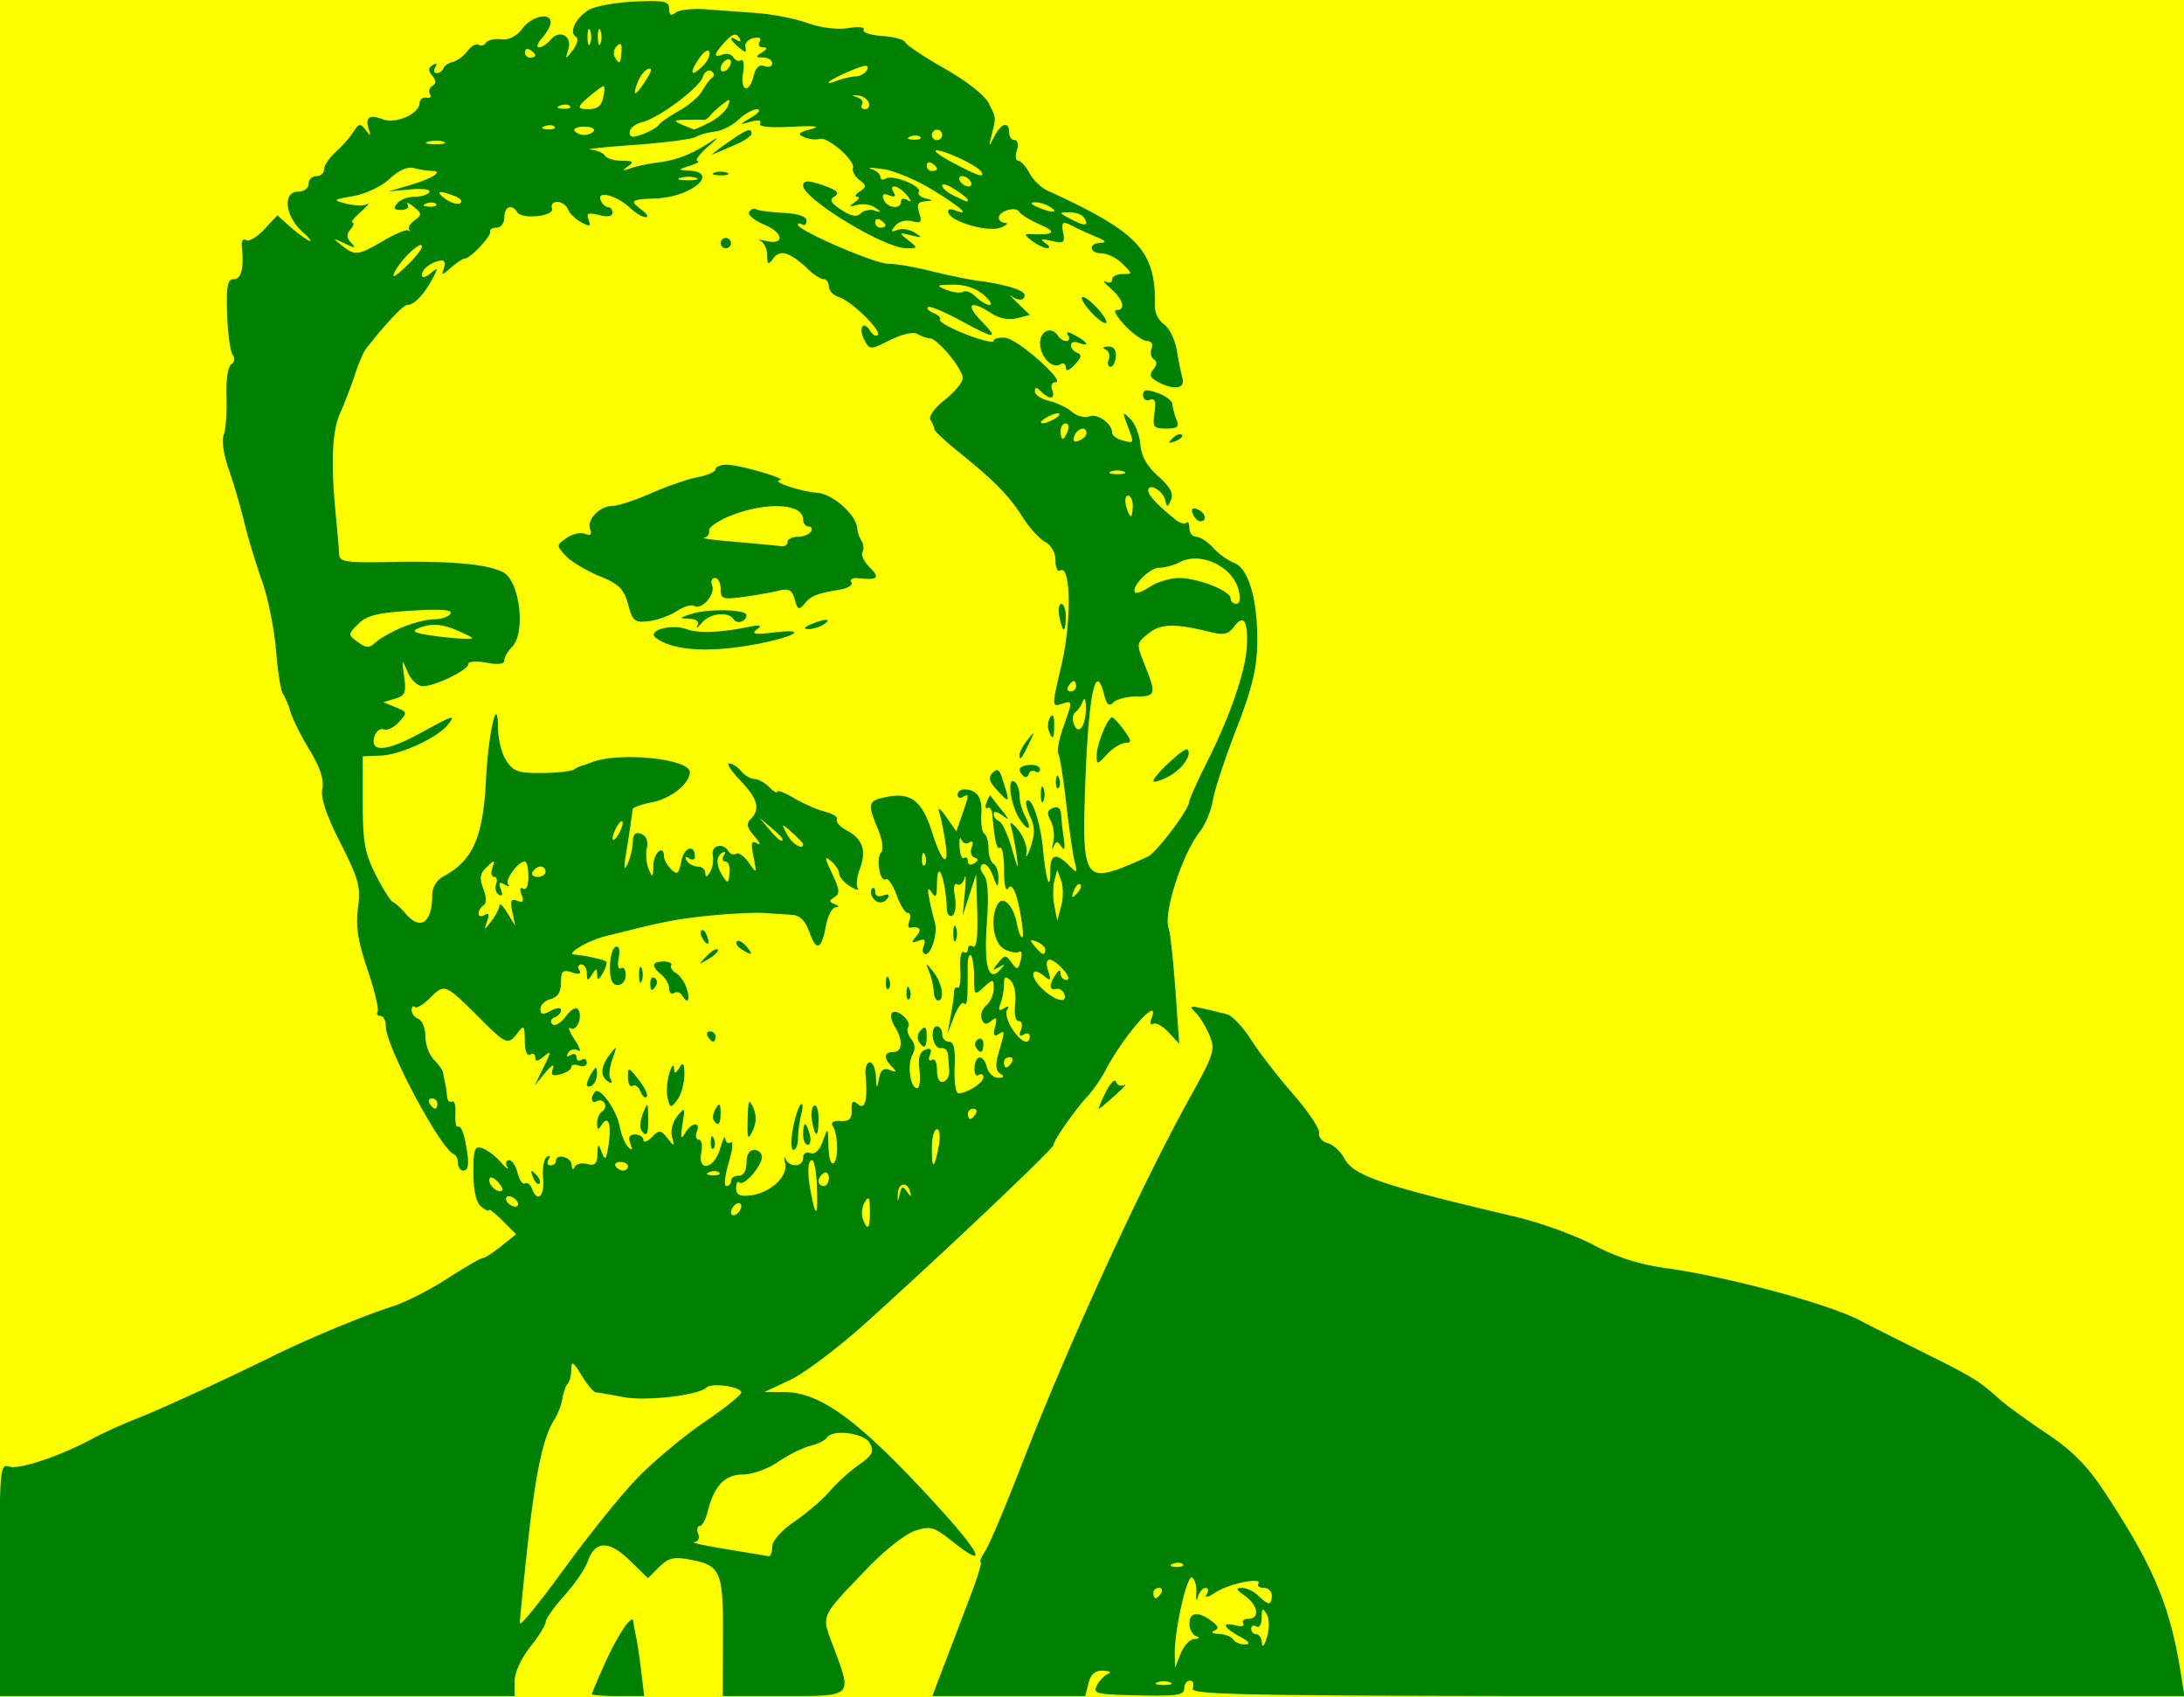
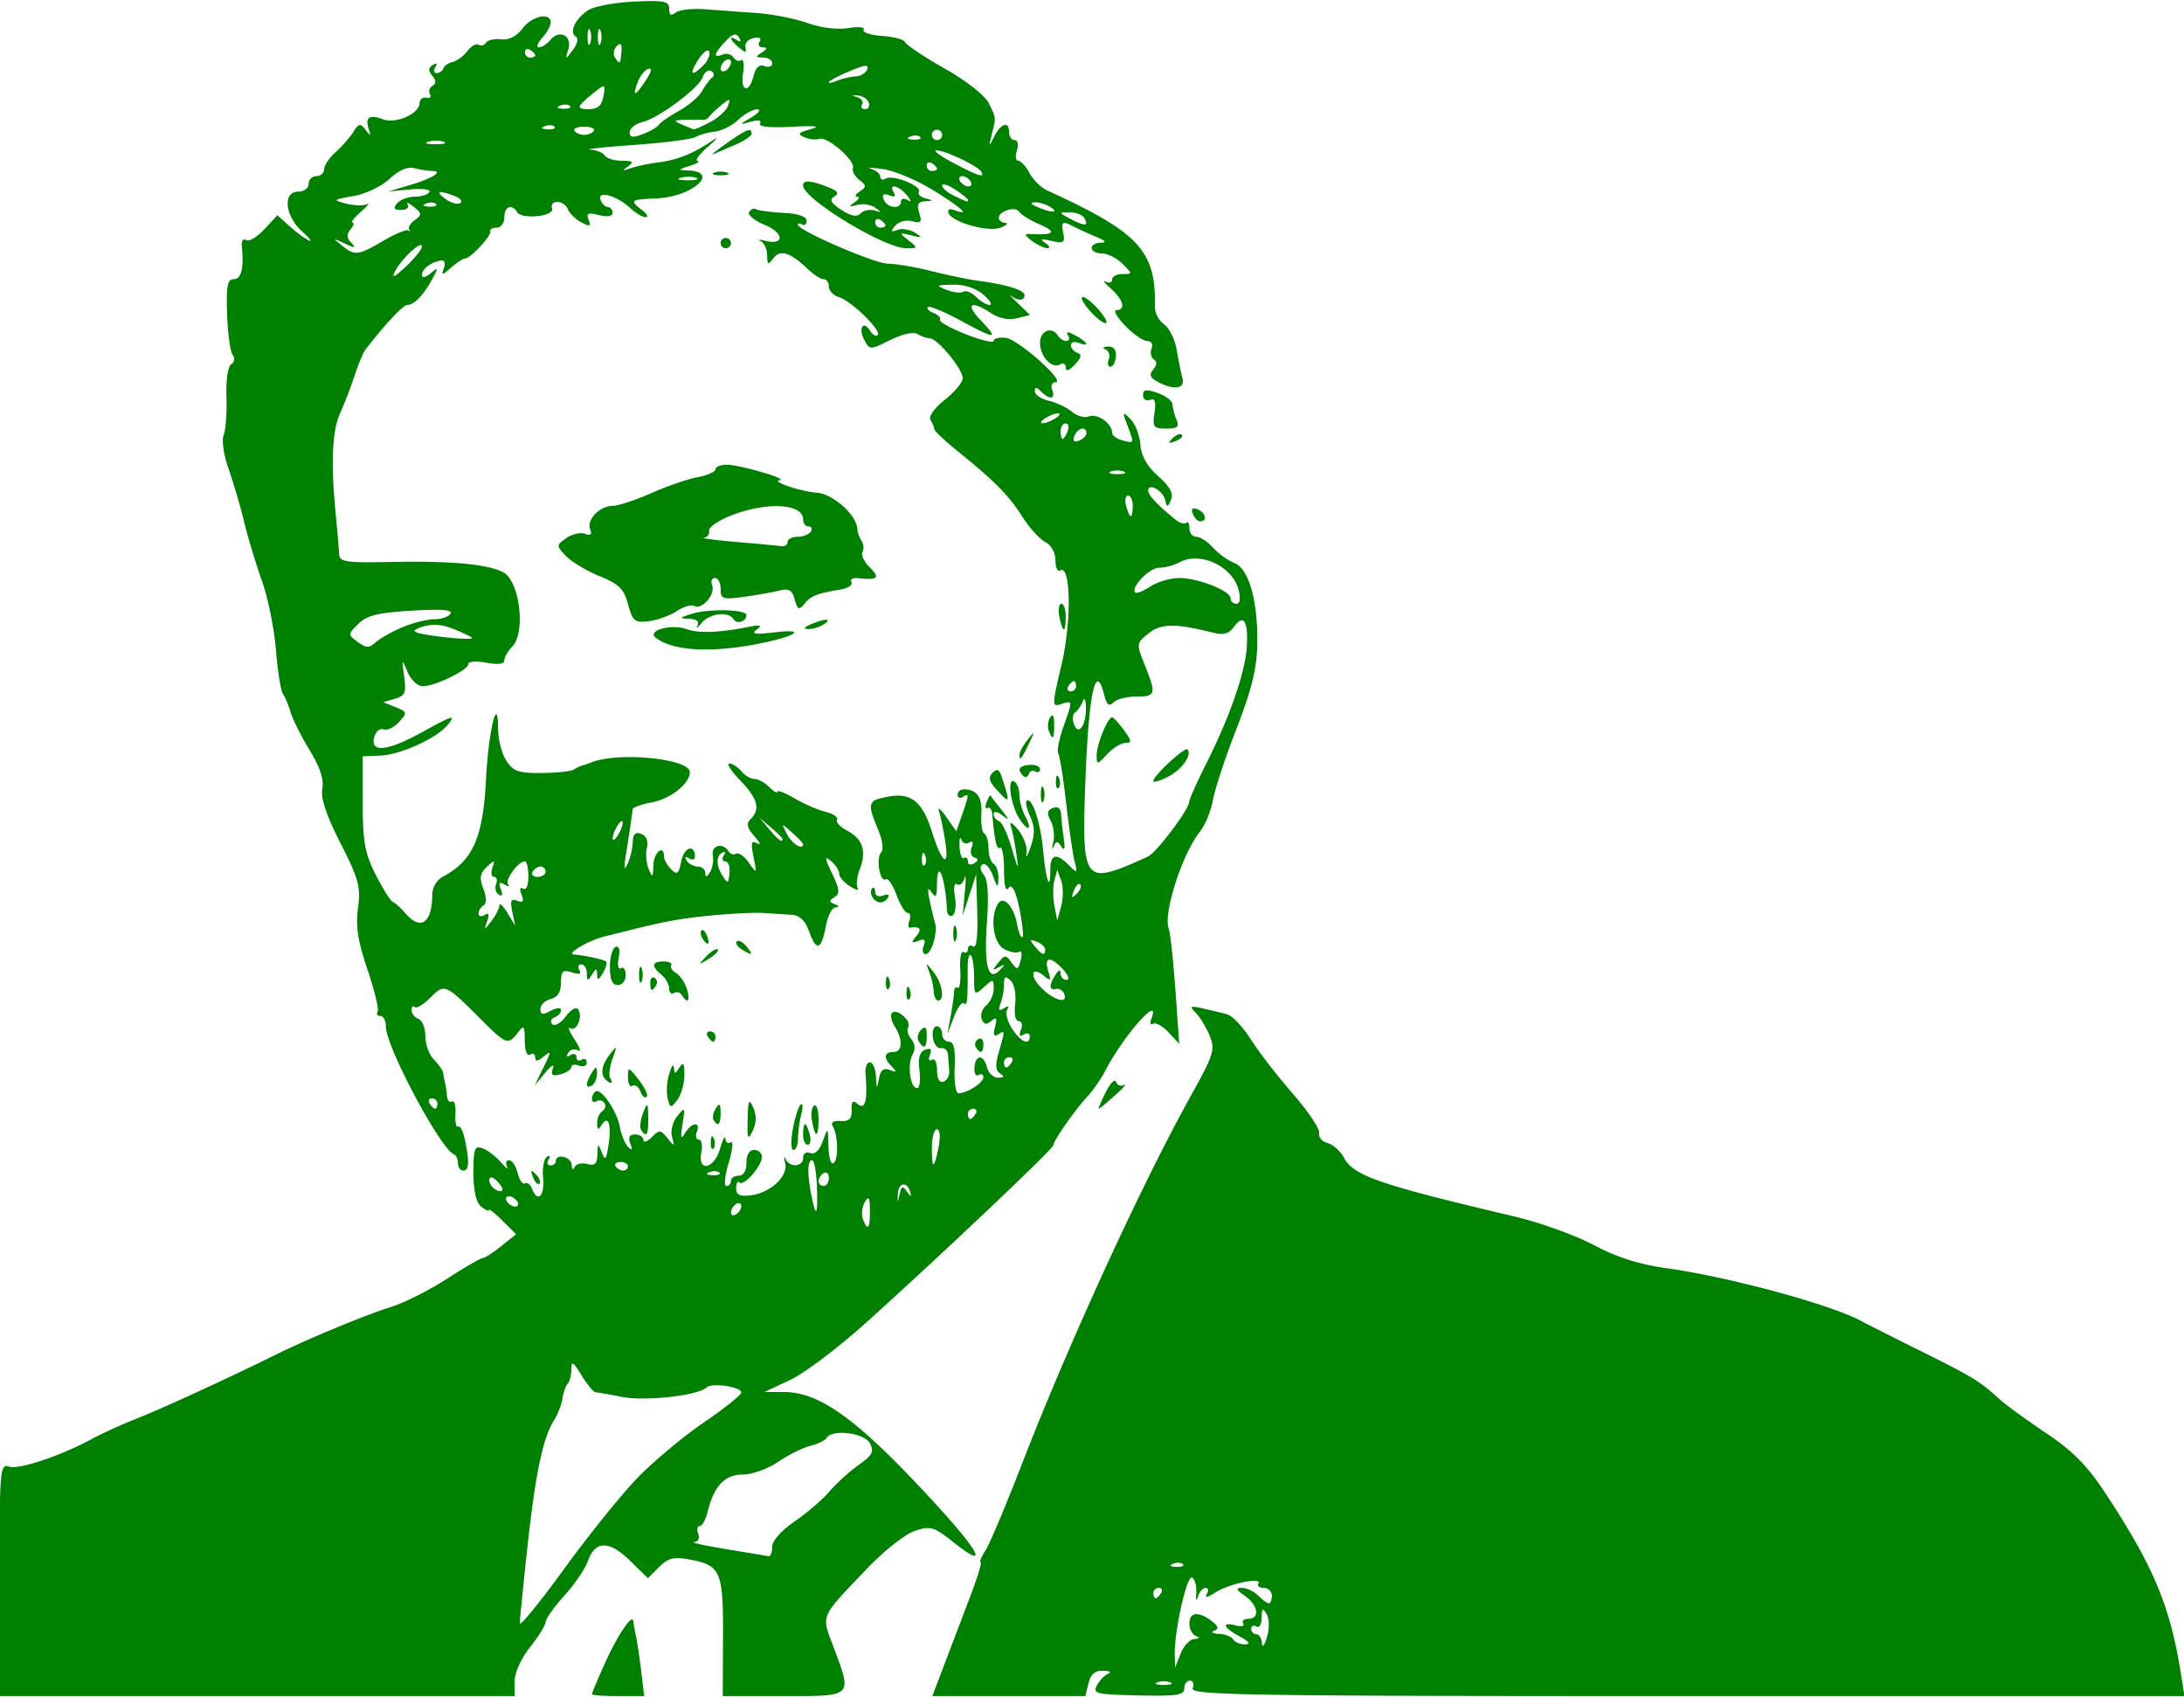
<svg xmlns="http://www.w3.org/2000/svg" width="452.267" height="351.349" viewBox="0 0 424 329.389">
-   <path style="isolation:auto;mix-blend-mode:normal;solid-color:#000;solid-opacity:1" color="#000" overflow="visible" fill="#ff0" d="M0 0h424v329.389H0z" />
  <path d="M-.088 306.617c0-21.653.077-22.543 1.885-21.97 1.943.617 9.955-2.071 16.115-5.407 1.925-1.042 5.834-2.813 8.687-3.936 4.833-1.902 17.55-7.745 26.813-12.321 6.39-3.156 17.61-7.803 22.574-9.348 2.516-.783 7.369-3.23 10.784-5.437 3.415-2.208 6.532-4.016 6.926-4.019.394 0 2.016-1.045 3.604-2.316l2.889-2.311-2.639-2.639c-1.45-1.45-2.638-2.378-2.638-2.061 0 .317-.675.017-1.5-.668-.99-.822-1.5-3.059-1.5-6.59 0-4.66.225-5.268 1.75-4.734.963.338 2.577 1.561 3.587 2.72 1.01 1.157 1.546 1.542 1.19.854-.354-.687-.177-1.25.395-1.25.572 0 1.322 1.122 1.666 2.493.344 1.371.98 2.274 1.414 2.006.434-.268 1.047.185 1.362 1.007 1.078 2.809 2.486 1.5 2.16-2.008-.179-1.927.15-3.796.73-4.155.618-.382.76-.174.342.503-.393.635-.237 1.154.345 1.154.583 0 1.06-.375 1.06-.833 0-1.568 2.999-.837 3.078.75.043.87.29 1.068.548.44.258-.63 1.347-.915 2.421-.634 1.519.397 1.968-.015 2.022-1.856.065-2.188.13-2.216.85-.369.655 1.676.866 1.434 1.311-1.5.602-3.968-.06-5.874-1.34-3.855-.677 1.068-.864.996-.876-.334-.008-.93.442-1.974 1.001-2.319.56-.345.753-1.054.431-1.575a1.107 1.107 0 00-1.516-.372c-1.041.643-1.284-.856-.298-1.842.97-.97 4.21 3.643 4.783 6.81.281 1.549 1.004 3.305 1.607 3.902.792.786.911.602.43-.663-.464-1.217-.177-1.75.94-1.75.884 0 1.607.482 1.607 1.071 0 .59.725.347 1.611-.539 1.481-1.481 1.727-1.467 3.052.179 1.36 1.688 1.41 1.673.884-.263-.31-1.147.14-2.913 1.02-4 1.492-1.844 1.547-1.76 1.022 1.552-.428 2.7-.319 3.1.478 1.75 1.26-2.136 3.095-2.336 2.295-.25-.317.825-.14 1.5.392 1.5.533 0 .754 1.125.49 2.5-.743 3.892 2.49 3.225 3.637-.75.516-1.787.98-2.66 1.029-1.94.05.72.523 1.04 1.053.713.53-.327.349 1.446-.402 3.94-.75 2.496-.96 4.537-.463 4.537.496 0 .902-.45.902-1s.675-1 1.5-1c.933 0 1.5-.944 1.5-2.5 0-1.555.567-2.5 1.5-2.5.825 0 1.5.606 1.5 1.347 0 1.779-3.521 5.799-4.351 4.968-.357-.356-.649.134-.649 1.09 0 1.308.681 1.659 2.75 1.417 3.873-.453 7.386-3.702 6.767-6.26-.274-1.134-.24-1.5.076-.812.798 1.738 3.407 1.57 3.407-.219 0-.845.592-1.241 1.395-.933.882.339 1.77-.498 2.42-2.281 1.022-2.803 1.028-2.797 1.106.992.044 2.095.477 3.563.963 3.263 1.014-.627.926-5.525-.13-7.19-.45-.71.103-1.075 1.519-1 1.693.09 2.209-.417 2.15-2.11-.06-1.743.213-1.99 1.25-1.128 1.388 1.152 1.879-.848 1.445-5.894-.107-1.237.273-2.25.844-2.25s1.1 1.238 1.174 2.75c.123 2.47.182 2.513.58.424.321-1.687.903-2.152 2.114-1.691 1.339.51 1.422.386.42-.624-1.679-1.691-1.577-2.859.25-2.859 1.81 0 1.945-2.315.288-4.968-.667-1.068-.903-2.25-.524-2.629.947-.948 3.852 1.6 3.139 2.754-.316.512-.05 1.562.59 2.335.757.912.842 1.98.243 3.051-1.063 1.9-.434 6.457.89 6.457.491 0 .702-1.541.468-3.425-.302-2.436.016-3.595 1.102-4.012 1.083-.415 1.353-.132.927.978-.345.899-.18 1.303.389.952.556-.344.988.545.988 2.031 0 1.67.46 2.49 1.25 2.226.688-.23 1.194-1.167 1.125-2.083-.069-.917-.181-2.342-.25-3.167-.069-.825-.677-1.387-1.351-1.25-.675.138-1.38-.762-1.57-2-.189-1.237.138-2.25.727-2.25.588 0 1.07.675 1.07 1.5s.594 1.5 1.32 1.5c.95 0 1.26 1.409 1.098 5-.123 2.75.211 5 .744 5 1.672 0 4.837-2.024 4.837-3.094 0-.563-.423-.763-.94-.443-.516.319-.87-.33-.787-1.441.196-2.602 1.76-2.616 2.437-.022.288 1.1 1.258 1.993 2.157 1.984 1.177-.01 1.287-.235.396-.8-.916-.583-.981-1.68-.25-4.229 1.227-4.278 1.23-4.223-.17-3.358-.798.493-.978.027-.58-1.498.456-1.74.3-1.982-.725-1.13-.962.798-1.45.7-1.862-.37-.306-.8.091-1.991.884-2.649.792-.657 1.44-2.11 1.44-3.228 0-1.933-.092-1.949-1.9-.313-1.833 1.66-1.9 1.593-1.9-1.912 0-1.997-.284-3.915-.63-4.262-.348-.347-.626.696-.62 2.317.027 6.562-.086 7.645-.729 7.002-.37-.37-1.241.817-1.937 2.637l-1.266 3.309.642-3.5c.353-1.925.649-4.043.658-4.706.009-.664.33-1.012.715-.774.385.238.6-1.344.477-3.514s.163-3.709.634-3.418c.47.291.856.026.856-.588 0-.615.456-.837 1.012-.493.655.405.938-1.958.8-6.69l-.213-7.317-1.307 4-1.308 4 .417-4.5c.229-2.475.198-3.707-.068-2.738-.266.97-.913 1.497-1.436 1.174-.563-.348-.735.644-.421 2.426.292 1.659.08 3.294-.472 3.636-.552.34-1.041-.194-1.087-1.19-.288-6.257-1.903-10.207-1.932-4.725-.012 2.294-.232 2.596-1.03 1.417-.748-1.105-.854-.71-.402 1.5.338 1.65.801 3.598 1.03 4.33.604 1.932-.631 6.17-1.798 6.17-.55 0-.72-.725-.38-1.612.459-1.197.193-1.448-1.035-.977-1.383.531-1.447.386-.389-.888 1.146-1.381.74-1.942-1.195-1.654-.393.058-.457-.563-.143-1.381.314-.819.163-1.488-.335-1.488s-1.478-1.582-2.177-3.516c-.7-1.933-1.638-3.289-2.087-3.012-1.135.702-1.946-4.17-.872-5.244.499-.499.22-2.438-.649-4.52-2.125-5.086-1.982-5.532 2.017-6.282 4.42-.829 6.633.955 8.479 6.838 1.886 6.012 3.382 7.199 2.611 2.073-.344-2.29-.899-4.99-1.233-6-.334-1.01.283-.563 1.371.994l1.98 2.832 1.126-3.23c1.377-3.952 1.387-4.212.126-3.433-.55.34-1 .141-1-.441 0-.583.563-1.052 1.25-1.044 2.503.031 3.58 1.57 3.356 4.8-.126 1.815.137 3.526.583 3.801.446.276.811 1.574.811 2.884 0 1.31.45 2.66 1 3 .55.34.965 1.604.921 2.809-.07 1.926-.2 1.857-1.085-.566-.554-1.516-1.44-2.488-1.97-2.16-.592.366-.511 1.14.211 2.01.792.954.992 3.947.613 9.205-.61 8.46.272 11.712 2.519 9.297 1.068-1.15 1.033-1.244-.209-.55-1.296.724-1.312.607-.118-.864 1.284-1.584 1.467-1.587 2.594-.044 1.1 1.504 1.266 1.458 1.776-.49.309-1.183.163-1.904-.324-1.602-.488.3-1.796.06-2.907-.534-2.116-1.132-2.793-6.245-1.167-8.809 1.031-1.626 3 .438 3.653 3.831.593 3.081 1.46 3.743 1.09.832-.731-5.752-1.886-9.016-2.723-7.696-.526.83-.849-.477-.859-3.478-.008-2.645-.352-4.6-.765-4.346-.67.414-1.042-1.175-1.526-6.522-.084-.922-.5-1.461-.927-1.198-.426.263-.499-.24-.162-1.116.337-.878.674-1.464.75-1.302.075.16 1.032 1.41 2.126 2.776 1.553 1.938 1.605 2.185.24 1.127-1.009-.78-1.75-.914-1.75-.316 0 .571.469 1.196 1.043 1.387.574.191 1.694 2.591 2.489 5.333 1.216 4.193 1.358 4.378.898 1.165-.302-2.102-.789-4.577-1.083-5.5-.331-1.043.21-.77 1.426.72 1.078 1.32 1.802 3.345 1.607 4.5-.194 1.156.159.629.784-1.17.86-2.475.847-3.908-.052-5.88-.653-1.434-.982-2.813-.731-3.064.998-.998 2.689 3.972 3.206 9.421.579 6.1 1.412 8.438 1.412 3.96 0-3.09 1.14-3.383 3.597-.926 1.654 1.653 1.709 1.614 1.107-.783-.348-1.388-1.08-6.458-1.627-11.268-.546-4.81-1.234-9.135-1.528-9.61-.295-.477.137-2.77.958-5.098 1.87-5.298 1.874-5.237-.386-4.52-1.832.582-1.83.386.066-7.682 1.958-8.33 1.799-19.506-.26-18.234-.51.315-.927-.563-.927-1.951 0-1.506-.812-2.958-2.014-3.602-1.109-.593-3.101-2.799-4.429-4.902-2.58-4.088-5.396-6.94-12.557-12.719-2.475-1.997-4.507-3.91-4.515-4.251-.008-.341-.343-1.135-.744-1.765-.432-.678.695-2.278 2.765-3.93 1.922-1.531 3.494-3.427 3.494-4.21 0-1.773-4.904-7.706-6.4-7.742-.605-.014-1.68-.39-2.39-.834-.76-.475-2.931 0-5.276 1.164-3.965 1.961-3.99 1.961-5.04-.001-1.229-2.296-.217-3.943 1.106-1.802.49.793 1.161 1.173 1.49.843.821-.82-5.05-6.568-7.504-7.347-1.092-.347-1.986-1.275-1.986-2.063 0-.788-.45-1.433-1-1.433s-1.827-.787-2.838-1.75c-3.61-3.439-5.546-4.102-6.875-2.356-1.083 1.422-1.227 1.357-1.255-.56-.018-1.192-.594-2.426-1.282-2.741-.687-.316-.275-.335.916-.043 3.776.926 3.67-1.512-.134-3.101-1.987-.83-3.338-1.953-3.003-2.496.335-.542.945-.779 1.355-.525.41.253 2.778.566 5.264.694 2.879.15 4.519.698 4.519 1.512 0 .703-.375 1.046-.834.763-.458-.283-.833-.27-.833.03 0 1.122 14.915 7.572 17.51 7.572 1.486 0 5.241.64 8.346 1.423 3.104.783 7.22 1.632 9.144 1.887 5.462.724 9 1.824 9 2.799 0 1.087-1.252 1.156-2.584.141-.542-.412.055.251 1.326 1.475l2.31 2.224-2.533.636c-1.592.4-3.447.037-4.991-.974-3.994-2.617-5.124-1.843-2.028 1.39 3.61 3.768 2.951 3.76-4.093-.052-3.102-1.677-5.876-2.813-6.166-2.523-.29.29.21.81 1.11 1.155.9.346 1.451.93 1.223 1.299-.227.368 2.025 1.63 5.006 2.803 2.981 1.173 5.42 1.755 5.42 1.293 0-.462 1.038-.729 2.308-.594 2.42.258 11.835 8.618 9.706 8.618-.68 0-.971.669-.652 1.5.69 1.801-.496 1.966-2.162.3-.912-.912-1.2-.916-1.2-.019 0 .65 1.238 1.475 2.75 1.834 1.513.36 3.52 1.323 4.463 2.14.942.818 2.438 1.21 3.324.87 1.62-.623 4.463 1.408 4.463 3.187 0 .525.9 1.19 2 1.478 2.333.61 2.313.673.942-2.975-.985-2.622-.943-2.702.608-1.171.916.904 1.783 3.125 1.925 4.936.176 2.241 1.287 4.211 3.476 6.167 2.29 2.047 3.004 3.36 2.478 4.564-.684 1.565-.768 1.566-1.14.024-.439-1.815-3.289-3.378-3.289-1.804 0 .898 1.745 2.753 5.322 5.658.806.655 1.738.917 2.072.584.333-.334.606.143.606 1.06s.605 1.667 1.345 1.667 2.202.951 3.25 2.114c1.048 1.163 2.895 2.494 4.105 2.956 2.836 1.085 4.619 7.367 4.472 15.757-.084 4.803-1.063 8.777-4.062 16.5-2.173 5.595-4.223 11.814-4.557 13.821-.333 2.007-1.474 4.753-2.535 6.102-3.42 4.347-7.103 15.753-6.055 18.75.376 1.074.951 6.596 1.492 14.32l.566 8.079-2.07-2.222c-1.139-1.222-2.488-1.963-2.999-1.648-.51.316-.661-.124-.333-.978 1.92-5.004-5.272 3.056-8.883 9.956-.861 1.646-2.404 3.893-3.428 4.993-2.495 2.68-6.836 8.875-6.656 9.5.162.557-21.081 20.702-36.278 34.401-5.43 4.896-12.124 9.954-14.874 11.24l-5 2.34 3.8.01c7.086.017 14.521 5.49 29.222 21.505 9.057 9.866 10.585 13.132 3.53 7.545-3.698-2.929-4.323-3.107-7.373-2.1-1.85.61-5.972 3.869-9.27 7.33-9.273 9.725-8.89 8.828-6.496 15.224 3.644 9.742 3.887 9.505-9.713 9.505h-11.8l.05-11.465c.056-12.857-.413-13.927-6.606-15.056-2.964-.54-4.064-.26-5.808 1.485l-2.152 2.151-3.54-3.438c-4.054-3.938-6.725-3.881-8.148.173-.51 1.457-2.554 4.45-4.54 6.65-1.985 2.2-3.62 4.5-3.633 5.112-.012.612-1.373 2.811-3.023 4.888-1.755 2.209-3 4.962-3 6.637v2.863h-100v-22.568zm123.842-19.777c3.112-3.214 8.92-8.065 12.908-10.78 3.988-2.715 7.25-5.322 7.25-5.793 0-1.114-5.72-1.954-6.726-.987-1.618 1.553-11.838 2.723-16.274 1.863-2.475-.48-4.844-.891-5.265-.915-.42-.024-1.656-1.506-2.746-3.294-1.636-2.684-1.982-2.887-1.985-1.167-.002 1.146-.315 2.395-.696 2.776-.381.381-.843 1.678-1.027 2.883-.184 1.205-.919 3.106-1.633 4.224-2.148 3.364-3.609 10.311-5.158 24.534-.809 7.425-1.475 14.102-1.48 14.837-.005.735 3.856-3.99 8.582-10.5 4.725-6.51 11.137-14.467 14.25-17.68zm26.158 13.392c0-1.18 1.733-3.144 4.385-4.969 2.412-1.659 5.45-4.274 6.75-5.812 1.3-1.537 3.827-3.831 5.614-5.098 2.72-1.928 3.08-2.62 2.215-4.236-1.084-2.025-7.31-2.8-8.395-1.044-.303.49-1.737 1.187-3.188 1.552-1.45.364-4.26 1.764-6.242 3.11-1.993 1.355-5.053 2.45-6.848 2.45-3.5 0-5.596 2.224-6.832 7.25-.371 1.512-1.063 2.75-1.536 2.75-.473 0-.601.674-.285 1.5.33.859-.004 1.549-.78 1.616-.747.064 2.017.672 6.142 1.352s7.838 1.302 8.25 1.383c.413.081.75-.73.75-1.804zm18.97-65.298c-.024-2.585-.23-2.91-1.002-1.586-.534.915-.697 2.378-.362 3.25.94 2.452 1.397 1.895 1.364-1.664zm-24.97-.868c0-.55-.45-.722-1-.382-.55.34-1 1.068-1 1.618s.45.722 1 .382c.55-.34 1-1.068 1-1.618zm14.68-3.874c-.099-2.746-.517-4.996-.93-5-.913-.01-.962 2.68-.125 6.867.9 4.498 1.262 3.856 1.056-1.867zm-58.18 2.992c-.34-.55-1.068-1-1.618-1s-.722.45-.382 1c.34.55 1.068 1 1.618 1s.722-.45.382-1zm75.667-1.912c.729 1.044.894 1.067.634.087-.558-2.108-2.291-1.873-2.4.325-.09 1.839-.062 1.846.342.088.36-1.57.615-1.66 1.424-.5zm-79.187-1.612c-.696-.838-1.47-1.318-1.723-1.067-.693.694.716 2.591 1.925 2.591.663 0 .587-.574-.202-1.524zm64.02-1.035c0-.857-.45-1.28-1-.94-.55.339-1 1.04-1 1.558s.45.941 1 .941 1-.701 1-1.559zm-21.27-1.045c-.333-.332-1.196-.368-1.917-.08-.798.32-.561.557.604.605 1.054.043 1.645-.193 1.312-.525zm-17.73-1.23c0-.458-.655-.833-1.456-.833-.8 0-1.224.375-.94.834.282.458.938.833 1.455.833.518 0 .941-.375.941-.833zm60.331-3.916c.356-1.867.204-3.25-.356-3.25-.536 0-.975 1.65-.975 3.667 0 4.286.464 4.14 1.331-.417zm7.17-6.25c.339-.55.14-1-.442-1-.582 0-1.059.45-1.059 1s.199 1 .441 1c.243 0 .72-.45 1.06-1zm7-10c.339-.55.14-1-.442-1-.582 0-1.059.45-1.059 1s.199 1 .441 1c.243 0 .72-.45 1.06-1zm3.5-5.059c0-.582-.527-.734-1.17-.336-.787.486-.962.178-.532-.94.352-.919.155-1.665-.44-1.665-.633 0-.917-1.378-.687-3.343.222-1.909-.16-3.856-.891-4.54-1.012-.945-1.28-.786-1.28.762 0 1.077-.302 2.743-.67 3.703-.494 1.284-.32 1.53.654.928.87-.538 1.085-.432.628.307-.383.62.05 2.264.96 3.655 1.705 2.602 3.427 3.34 3.427 1.47zm6.707-8.19c-.252-.688-.964-1.138-1.583-1-1.372.304-1.42-.747-.125-2.75.646-1 .975-1.084.985-.25.008.687.535 1.25 1.17 1.25.655 0 .372-.867-.655-2-2.402-2.656-3.806-2.54-2.923.241.604 1.904.487 2.056-.775 1.009-2.479-2.057-2.939-.1-.54 2.299 2.45 2.451 5.175 3.186 4.446 1.2zm-3.708-8.644c0-.491-.739-1.176-1.641-1.523-1.373-.527-1.435-.38-.378.893 1.44 1.735 2.02 1.916 2.02.63zm3.1-13.368l-.774-2.091-.544 2.076c-.298 1.142-.294 3.36.008 4.927l.552 2.85.765-2.836c.421-1.56.417-3.776-.008-4.926zm3.707.735c-.308-.308-.867.247-1.243 1.233-.542 1.425-.427 1.54.56.56.684-.679.99-1.486.683-1.793zm9.193-3.673c1.375-.568 3.169-1.363 3.987-1.767 1.677-.83 7.843-8.999 7.95-10.534.038-.55 1.542-3.925 3.342-7.5 4.588-9.11 7.586-17.769 7.868-22.723.283-4.957-.637-6.357-2.5-3.807-1.022 1.396-2.015 1.653-4.24 1.096-7.172-1.794-9.959-1.75-12.362.196-2.357 1.91-2.365 1.98-.715 6.105 2.276 5.688 2.158 6.133-1.63 6.133-1.815 0-3.815.515-4.445 1.145-.859.86-1.31.486-1.808-1.5-1.763-7.025-3.162.526-3.77 20.355-.453 14.752.404 16.07 8.323 12.8zm5-16.417c0-.992 6.09-6.628 6.604-6.113 1.004 1.004-1.035 3.9-3.725 5.292-1.583.819-2.879 1.188-2.879.821zm-11-4.996c0-2.108 2.156-7.389 3-7.349.275.013 1.309 1.135 2.297 2.492 1.508 2.073 1.554 2.47.289 2.47-.83 0-2.425.984-3.547 2.188-1.968 2.112-2.039 2.12-2.039.199zm-33.317 19.425c-.319-.798-.556-.561-.604.604-.043 1.054.193 1.645.525 1.312.333-.332.368-1.195.08-1.916zm9.574.44c-.63-.21-.868-1.102-.53-1.982.385-1.004.21-1.35-.472-.929-.596.369-1.29.105-1.543-.586-.252-.69-.403-.062-.335 1.398s.46 2.446.873 2.191c.413-.255.75.04.75.655s.54.784 1.2.376c.88-.543.895-.844.057-1.124zm21.649-29.253c-.04-1.544-.282-1.927-.635-1-.314.825-.969 1.761-1.455 2.08-.486.319-.58 1.37-.21 2.334.894 2.33 2.39.11 2.3-3.414zm-1.906-4c0-.55-.198-1-.44-1-.243 0-.72.45-1.06 1-.34.55-.141 1 .441 1 .583 0 1.06-.45 1.06-1zm31.542-18.688c-1.147-4.571-7.412-7.522-11.417-5.378-1.097.586-2.897 1.066-4.002 1.066-1.892 0-5.596 3.86-4.631 4.825.245.245 1.569-.29 2.942-1.19 1.373-.899 3.876-1.635 5.563-1.635 3.702 0 10.003 2.488 10.003 3.95 0 .577.499 1.05 1.109 1.05.703 0 .862-.982.433-2.688zm-20.542-16.312c0-1.1-.408-2-.906-2-.499 0-.671.9-.384 2 .288 1.1.696 2 .907 2 .21 0 .383-.9.383-2zm-1.75-6.662c-.687-.278-1.812-.278-2.5 0-.687.277-.125.504 1.25.504s1.938-.227 1.25-.504zm-7.25-7.445c0-1.438-1.735-1.026-2.342.556-.372.969-.075 1.265.893.893.797-.306 1.45-.958 1.45-1.449zm-3.638-.393c.316-.825.14-1.5-.393-1.5s-.969.675-.969 1.5.177 1.5.393 1.5c.216 0 .652-.675.969-1.5zm-2.362-2.5c.825-.533 1.05-.97.5-.97s-1.675.437-2.5.97c-.825.533-1.05.97-.5.97s1.675-.437 2.5-.97zm-14-24c-1.433-1.243-3.668-1.976-5.903-1.937-3.26.058-3.378.152-1.255 1.002 1.289.517 2.755.684 3.258.373.504-.31 1.62.138 2.48.998.86.86 2.05 1.564 2.645 1.564.594 0 .043-.9-1.225-2zm-76 271.624c0-.206 1.085-2.794 2.412-5.75 2.576-5.738 5.455-10.019 5.633-8.374.06.55.301 1.9.537 3 .236 1.1.685 4.138.998 6.75l.57 4.75h-5.075c-2.791 0-5.075-.169-5.075-.376zm68.657-6.374l4.947-13c1.308-3.437 2.147-6.25 1.864-6.25-.282 0 .14-1.012.94-2.25.8-1.237 3.978-8.775 7.063-16.75 8.974-23.198 23.154-54.116 32.72-71.343 4.584-8.256 4.857-9.127 3.721-11.869-.674-1.627-1.884-3.617-2.69-4.422-1.285-1.286-1.113-1.386 1.407-.822 1.58.353 3.695.867 4.702 1.142 1.007.275 3.084 2.475 4.614 4.888 1.53 2.413 5.206 7.167 8.169 10.564 2.962 3.396 5.246 6.815 5.074 7.596-.17.782.56 1.65 1.627 1.928 1.065.278 2.517 1.589 3.224 2.912 1.845 3.447 6.922 5.186 33.216 11.383 4.816 1.135 11.668 3.609 15.227 5.497 4.475 2.374 8.823 3.76 14.091 4.493 12.23 1.701 31.924 7.046 37.914 10.29 1.092.591 6.43 3.285 11.862 5.985 9.88 4.912 10.904 5.542 15.073 9.278 1.227 1.1 5.259 4.025 8.96 6.5 4.988 3.336 7.88 6.24 11.18 11.229 9.586 14.486 12.835 22.211 14.941 35.521l.673 4.25H327.53c-85.417 0-96.49-.173-95.98-1.5.316-.825.077-1.5-.532-1.5s-1.107.69-1.107 1.533c0 1.278-1.489 1.5-8.947 1.336-8.178-.18-8.867-.348-8.012-1.946.515-.962 1.504-1.977 2.198-2.257.693-.28.257-.544-.97-.587-1.579-.056-2.414.651-2.858 2.421l-.628 2.5H181.002zm43.593 4.088c-.687-.278-1.812-.278-2.5 0-.687.277-.125.504 1.25.504s1.938-.227 1.25-.504zm4.693-8.417c1.03-.052 1.135-.25.307-.583-.687-.278-1.25-1.367-1.25-2.421 0-2.232 1.742-2.428 4.303-.486 1.35 1.023 1.475 1.498.5 1.89-.717.286-.317.557.888.6 1.205.043 2.47.53 2.81 1.08.339.55 1.378.981 2.308.96 1.145-.028.804-.522-1.059-1.533-3.216-1.745-3.616-2.888-.748-2.138 1.1.288 1.749.116 1.44-.383-.308-.499.142-.907 1-.907 2.292 0 1.896-2.65-.664-4.443-1.737-1.217-1.862-1.557-.572-1.557.908 0 2.326.675 3.151 1.5.825.825 1.757 1.5 2.072 1.5.314 0 .571-.675.571-1.5s-.701-1.5-1.559-1.5c-.857 0-1.331-.369-1.053-.819.836-1.353-5.702-.01-8.35 1.715-1.459.951-2.147 1.095-1.69.354.424-.687.327-1.25-.216-1.25-.542 0-1.208.788-1.48 1.75-.282.997-.42.674-.323-.75.094-1.375-.275-2.725-.821-3-1.014-.51-3.464 10.444-3.355 15l.06 2.5 1.087-2.75c.597-1.512 1.787-2.785 2.643-2.829zm14.045-4.836c-.761-1.302-.932-1.172-.957.724-.017 1.28-.477 2.033-1.03 1.691-.55-.34-1-.141-1 .441 0 .583.45 1.06 1 1.06s1.038.787 1.085 1.75c.047.962.478.437.958-1.166.514-1.718.49-3.565-.056-4.5zm-20.488-4.085c.34-.55.142-1-.44-1-.583 0-1.06.45-1.06 1s.199 1 .441 1c.243 0 .72-.45 1.06-1zm4.23-5.604c-.333-.332-1.195-.368-1.917-.08-.798.32-.561.557.604.605 1.054.043 1.645-.193 1.312-.525zm-126.166-75.103c-.542-1.425-.427-1.54.56-.56.684.679.99 1.486.683 1.794-.308.307-.867-.248-1.243-1.234zm-14.564-2.71c0-.779-.364-1.566-.808-1.75-2.635-1.086-13.192-20.91-13.192-24.77 0-1.135-.476-2.063-1.059-2.063-.582 0-.827-.375-.543-.834.283-.46-.597-4.123-1.957-8.142-1.878-5.551-2.323-8.43-1.853-11.978.548-4.124.15-5.596-3.408-12.608-2.767-5.455-3.867-8.75-3.517-10.532.349-1.772-.431-4.148-2.464-7.5-1.637-2.698-3.306-6.03-3.71-7.406-.403-1.375-1.067-2.95-1.474-3.5-.408-.55-1.013-4.375-1.345-8.5-.332-4.125-1.567-10.2-2.743-13.5-1.177-3.3-2.738-8.475-3.47-11.5-.73-3.025-2.083-7.63-3.006-10.234-.94-2.652-1.356-5.51-.946-6.5.401-.971.647-4.308.546-7.416-.107-3.273.285-5.94.931-6.339.65-.402.761-1.173.266-1.85-.467-.638-.95-4.198-1.07-7.91-.18-5.475.065-6.75 1.3-6.75 1.46 0 1.996-2.195 1.556-6.36-.11-1.045.25-1.583.824-1.229.562.347 2.159-.596 3.55-2.095l2.527-2.727 2.283 2.057c1.255 1.13 2.957 2.4 3.782 2.822.825.421.263-.352-1.25-1.718-3.37-3.045-3.826-7.75-.75-7.75 1.111 0 2-.668 2-1.5 0-.826.675-1.5 1.5-1.5s1.5-.595 1.5-1.32c0-.726 1.013-2.233 2.25-3.349 1.238-1.115 2.79-2.884 3.448-3.93 1.046-1.66 1.344-1.711 2.345-.402.994 1.301 1.076 1.28.62-.152-.722-2.273.144-2.872 2.732-1.888 2.522.959 7.08-1.035 7.15-3.129.026-.732.622-1.207 1.325-1.056.703.151 1.013-.155.688-.681-.325-.526-.111-1.252.474-1.614.75-.463.74-1.05-.032-1.98-.803-.967-.774-1.521.106-2.065.763-.472.942-.321.49.41-.393.636-.275 1.155.262 1.155.536 0 1.125-.416 1.309-.925.183-.509 1.008-1.071 1.833-1.25.825-.179 2.093-1.12 2.818-2.092.726-.971 1.707-1.527 2.181-1.233.475.293 1.12.115 1.436-.395.316-.51 1.641-.81 2.946-.668 1.53.168 2.997-.572 4.135-2.088 1.832-2.44 5.484-3.224 5.484-1.178 0 .645-.745 1.995-1.655 3-.91 1.006-1.19 1.83-.622 1.83s1.57-.65 2.228-1.441c1.75-2.11 4.252-.807 3.475 1.808-.625 2.106-.614 2.108.885.138.879-1.153 1.119-2.24.57-2.58-1.37-.846-.066-3.586 2.453-5.157 1.191-.744 5.204-1.487 8.916-1.651 5.824-.259 6.75-.064 6.75 1.413 0 1.23.353 1.436 1.25.73.688-.543 3.275-.833 5.75-.646 2.475.186 6.975.514 10 .727 3.025.214 7.46 1.088 9.857 1.943 2.594.926 5.792 1.322 7.905.979 2.017-.328 3.308-.185 2.99.33-.307.498 1.31 1.036 3.595 1.195 2.284.158 4.3.71 4.478 1.224.178.515 3.624 2.813 7.656 5.107 4.33 2.463 7.85 5.237 8.6 6.775 1.41 2.895 1.388 2.645.529 6.105-.61 2.458-.6 2.462.538.25 1.322-2.569 2.852-2.971 2.852-.75 0 .825.48 1.5 1.067 1.5.613 0 .797.853.433 2-.35 1.1-.23 2 .264 2s1.474 1.076 2.177 2.39c.704 1.314 2.242 2.831 3.42 3.37 17.978 8.24 21.162 11.695 20.959 22.74-.02 1.1.781 2.576 1.782 3.279 1 .703 2.1 2.953 2.445 5 .345 2.047.844 4.509 1.108 5.471.555 2.024-1.681 2.342-4.785.68-1.53-.819-1.738-1.384-.886-2.41.73-.881.768-1.555.108-1.963-.552-.342-.751-1.282-.441-2.089.332-.866-.02-1.468-.857-1.468-.78 0-2.713-1.35-4.294-3-1.58-1.65-2.34-3-1.687-3 1.892 0 1.38-2.01-1.063-4.166-1.237-1.092-1.687-1.7-1-1.351.688.35 1.25.159 1.25-.424 0-.582.9-1.059 2-1.059 2 0 2 0 0-2-1.1-1.1-2.9-2-4-2-2.454 0-2.693-1.973-.25-2.068 1.242-.048 1.024-.368-.75-1.102-1.375-.57-3.281-1.44-4.236-1.933-2.47-1.276-2.698-1.153-2.245 1.202.352 1.826.052 2.017-2.307 1.47-2.02-.469-2.329-.37-1.212.385.825.559 1.024 1.022.441 1.03-.582.01-1.932-.626-3-1.41-1.42-1.044-1.539-1.404-.44-1.342 4.72.263 5.407-.35 2.031-1.814-1.907-.828-3.743-1.95-4.08-2.495-.701-1.135-3.952-.162-3.952 1.184 0 .491.563.922 1.25.956.688.035.292.45-.88.924-2.39.965-9.564-1.068-10.168-2.883-.216-.647.287-.853 1.215-.498 3.202 1.23 1.432-.415-4.169-3.872-3.163-1.953-7.55-3.799-9.75-4.103-2.199-.304-3.21-.313-2.248-.02.963.295 1.75.979 1.75 1.521 0 .542.477.69 1.06.33 1.337-.826 7.09 1.486 6.415 2.578-.275.445.294 1.015 1.263 1.268 1.637.427 1.633.468-.055.576-1.389.089-1.657.622-1.136 2.262.575 1.812.357 2.062-1.396 1.603-1.175-.307-2.589.073-3.256.877-.946 1.14-.867 1.3.403.813.87-.334 2.395-.097 3.391.525 1.569.98 1.477 1.051-.689.532-2.406-.577-2.427-.542-.559.952 1.892 1.512 1.882 1.552-.417 1.552-4.253 0-20.024-9.589-20.024-12.175 0-1.105 1.306-1.04 4.651.232 2.062.784 2.433 1.273 1.433 1.89-1.03.638-.717 1.247 1.336 2.592 1.906 1.25 2.993 1.448 3.753.687.589-.588 1.803-.838 2.699-.554 1.406.446 1.424.37.128-.555-.825-.59-2.4-.828-3.5-.529-1.622.44-1.717.344-.5-.508.825-.577 1.05-1.064.5-1.08-.55-.017-.325-.483.5-1.035 1.325-.886 1.315-1.147-.088-2.234-.873-.677-1.426-1.71-1.228-2.297.488-1.446-4.952-6.178-6.506-5.66-.684.228-2.017.076-2.961-.337-1.395-.61-1.155-.902 1.283-1.555 2.084-.558.943-.699-3.737-.46-4.28.22-6.514-.016-6.125-.646.377-.61-.3-.742-1.763-.342-2.371.648-2.371.647.125-.857 1.404-.846 1.87-1.522 1.064-1.542-.79-.019-2.42.89-3.622 2.02-1.203 1.13-3.276 2.17-4.607 2.312-1.33.142-2.983.606-3.672 1.032-.689.426-6.07 1.12-11.958 1.543-5.888.422-9.719.833-8.514.913 1.205.08 2.47.595 2.809 1.145.34.55 1.829 1.006 3.309 1.015 2.187.012 2.41.217 1.191 1.094-1.204.867-1.106.939.5.367 1.1-.392 3.46-.895 5.246-1.118 3.704-.462 6.662-1.614 10.254-3.995 1.776-1.178 1.632-.902-.5.954-1.65 1.436-2.55 2.672-2 2.746.55.075-.125.496-1.5.937-2.327.745-2.349.807-.309.9 6.327.288.693 5.16-6.277 5.43-4.933.19-5.16.383-2.664 2.278.963.73 1.272 1.342.689 1.36-.584.018-1.942-.789-3.018-1.791-2.588-2.41-6.47-3.469-5.74-1.564.294.763.935 1.387 1.426 1.387.491 0 .893.498.893 1.108 0 .697-.974.864-2.626.45-2.126-.534-2.512-.36-2.023.914.502 1.308.261 1.39-1.43.485-1.119-.598-2.282-1.734-2.584-2.523-.303-.789-1.226-1.434-2.05-1.434-.826 0-1.286.562-1.023 1.25.585 1.528-5.846 2.236-6.767.745-1.042-1.687-2.497-1.102-2.497 1.005 0 1.11-.667 2-1.5 2-.825 0-1.387.337-1.25.75.278.833-3.863 5.25-4.921 5.25-.37 0-1.57.787-2.67 1.75-1.778 1.557-1.932 1.568-1.398.099.355-.976.117-1.578-.58-1.472-1.89.287-3.68 1.652-3.68 2.804 0 .628.681.501 1.663-.309 1.523-1.256 1.552-1.162.342 1.107-1.611 3.023-3.534 5.021-4.83 5.021-.807 0-4.18 3.578-8.08 8.568-.46.587-1.413 2.837-2.12 5-.706 2.163-1.992 5.507-2.857 7.432-1.583 3.52-1.835 9.67-.82 20 .297 3.025.577 6.304.62 7.287.073 1.609 1.107 1.768 10.331 1.59 11.445-.22 18.622.45 21.537 2.01 3.218 1.721 4.408 11.775 1.713 14.47-.825.825-1.5 2.003-1.5 2.617 0 .735-1.197.892-3.5.46-1.953-.366-3.5-.247-3.5.27 0 1.158-6.456 4.296-8.84 4.296-.985 0-2.293-1.223-2.94-2.75-1.137-2.677-1.155-2.654-.672.877.428 3.124.18 3.722-1.776 4.302l-2.272.673 2.388.968c2.282.925 2.311 1.052.656 2.881-.952 1.053-2.305 1.694-3.006 1.425-.704-.27-1.516.432-1.813 1.567-.788 3.014 2.62 2.657 9.185-.961 6.188-3.411 6.844-3.595 5.03-1.409-2.1 2.529-9.147 5.735-12.94 5.887l-3.5.14.008 9.006c.007 7.6.397 9.778 2.5 13.95 1.37 2.72 2.88 5.111 3.355 5.315.475.204 1.588 1.217 2.473 2.25 2.912 3.401 5.164 1.802 5.164-3.668 0-1.388.866-2.846 2.076-3.494 5.833-3.122 7.794-7.565 8.367-18.959.464-9.232 2.309-16.898 2.34-9.727.01 2.075.73 4.862 1.603 6.193 1.352 2.063 2.36 2.414 6.85 2.38 2.895-.022 5.714-.327 6.264-.678.55-.35 1.225-.683 1.5-.739.275-.056 1.175-.364 2-.684 5.31-2.063 19-.671 19 1.931 0 2.248-3.712 5.18-7.444 5.88-1.956.366-3.594.954-3.64 1.305a273.94 273.94 0 01-1.287 8.639c-.464 2.852-.38 3.426.29 2 .517-1.1.972-2.998 1.01-4.219.051-1.594.514-2.048 1.645-1.614.993.381 1.398 1.385 1.095 2.718-.263 1.163-.103 3.015.356 4.115.735 1.76.843 1.671.905-.75.064-2.515 2.07-4.142 2.07-1.679 0 .59.623 1.695 1.384 2.456 1.178 1.178 1.473.935 1.988-1.638.54-2.697 2.628-3.31 2.628-.771 0 .55-.52.679-1.155.286-.715-.442-.883-.274-.44.441.392.635 1.361 1.155 2.154 1.155.793 0 1.448.562 1.456 1.25.011.881.28.832.911-.165.493-.778.737-2.24.542-3.25-.375-1.95 1.955-2.578 3.042-.819.346.56 1.016.777 1.49.484.475-.294 1.58.487 2.454 1.733 1.56 2.224 1.578 2.202.913-1.139-.552-2.765-.415-3.25.727-2.578.773.455.54-.16-.52-1.368-1.477-1.683-1.652-2.47-.75-3.372 1.922-1.922 1.365-3.986-2.02-7.478-1.758-1.814-2.713-3.298-2.123-3.298.59 0 1.634.675 2.319 1.5s1.833 1.5 2.551 1.5c.718 0 2.013.707 2.878 1.571.864.865 1.571 1.27 1.571.902 0-.369 1.476.2 3.28 1.264 1.804 1.065 4.522 2.247 6.04 2.629 1.52.38 2.534 1.062 2.255 1.513-.279.45.595 1.41 1.943 2.13 3.057 1.637 3.832 3.941 2.5 7.443-.568 1.494-.757 3.161-.42 3.706.336.544-.336.398-1.493-.325-1.158-.723-2.105-1.826-2.105-2.451 0-.626-.706-1.723-1.57-2.44-1.311-1.088-1.276-.687.214 2.437 1.449 3.039 1.534 3.893.456 4.56-1.095.676-1.089.913.037 1.361.886.352.942.57.158.621-.662.043-1.5 1.659-1.863 3.59-.88 4.693-1.83 5.042-3.225 1.186-.809-2.238-1.838-3.238-3.431-3.332a513.378 513.378 0 01-5.276-.35c-1.65-.119-6.15.084-10 .45-6.065.577-9.36 1.17-16.5 2.97-.825.207-2.85.712-4.5 1.12-3.188.79-7.608 3.394-5.973 3.52 2.084.158 5.872.99 6.254 1.373.221.22-.075 1.223-.659 2.227-.81 1.393-1.072 1.47-1.107.325-.04-1.333-.153-1.333-1.015 0-.828 1.282-.972 1.246-.985-.25-.008-.963-.492-1.75-1.074-1.75-.583 0-.751.498-.375 1.107.46.745-.01.887-1.44.433-1.804-.573-2.126-.272-2.126 1.986 0 1.82-.632 2.826-2 3.184-1.1.288-2 1.162-2 1.942 0 1.108.437 1.185 2 .348 1.183-.633 2-.682 2-.119 0 .524-.563 1.153-1.25 1.399-.688.245-.882.839-.432 1.318.451.48 1.621-.192 2.607-1.499 1.067-1.415 2.05-1.95 2.435-1.325.904 1.462-.355 4.347-1.569 3.597-.549-.34-.164.658.855 2.217 1.02 1.56 1.323 2.507.673 2.107-.65-.4-1.506-.2-1.904.443-.452.731-.29.903.43.457.635-.392 1.155-.21 1.155.405s.45.84 1 .5c.55-.34 1-.093 1 .548s-.675.907-1.5.59c-.825-.316-1.5-.192-1.5.277 0 .468-.936 1.096-2.079 1.395-1.624.425-1.95.177-1.487-1.133.334-.946-.312-.587-1.481.823l-2.073 2.5 1.714-3.5c1.559-3.182 1.565-3.375.06-2.128-1.164.966-1.654 1.023-1.654.191 0-.65-.45-.903-1-.563-.588.363-1.013-.746-1.032-2.691-.028-2.965-.17-3.127-1.36-1.559-1.852 2.44-2.262 2.294-7.058-2.5-7.055-7.052-7.126-7.083-9.9-4.309-1.34 1.34-2.71 2.165-3.044 1.832-.333-.334-.606-.067-.606.592s.6 1.428 1.333 1.71c.734.28 1.334 1.799 1.334 3.373 0 1.574.75 3.611 1.666 4.528.917.917 1.723 2.085 1.792 2.595.069.511.237 1.379.375 1.929.137.55.306 1.702.375 2.559.069.857.501 1.326.962 1.042.46-.285.758.795.663 2.399-.095 1.604.148 2.717.541 2.474.394-.243.995.957 1.337 2.667.873 4.366.777 5.859-.378 5.859-.55 0-1-.638-1-1.417zm-4-11.583c0-.55-.476-1-1.059-1-.582 0-.78.45-.44 1 .339.55.816 1 1.058 1 .243 0 .441-.45.441-1zm12.036-38.441c.019-.582.72.066 1.557 1.441l1.521 2.5-.57-2.723c-.45-2.16-.253-2.603.955-2.139 1.136.436 1.35.133.843-1.19-.415-1.08-.289-1.533.321-1.156.585.361 1.004-.613 1.004-2.336 0-1.626-.305-2.956-.679-2.956-1.327 0-3.98 3.677-3.24 4.492.414.456.113.458-.668.01-1.067-.62-1.256-.398-.761.891.414 1.08.266 1.474-.399 1.063-.58-.36-.815-1.283-.52-2.052.296-.77.116-1.399-.4-1.399-.515 0-.662-.787-.327-1.75.559-1.6.467-1.615-1.072-.173-1.332 1.248-1.474 2.127-.68 4.214.638 1.68.653 2.854.04 3.233-.528.327-.96 1.044-.96 1.594s.526.675 1.17.277c.808-.5.961-.132.497 1.191-.652 1.856-.627 1.855.83-.027.826-1.068 1.518-2.418 1.538-3zm44.69-6.559c.082-1.1-.299-2-.847-2s-.676-.52-.283-1.154c.42-.681.276-.885-.352-.496-1.164.719-1.127 2.446.093 4.4 1.049 1.678 1.212 1.59 1.388-.75zm-35.726 0c0-.55-.423-1-.94-1-.518 0-1.22.45-1.56 1-.34.55.084 1 .941 1 .858 0 1.56-.45 1.56-1zm50-5.345c0-.19-.965-1.202-2.145-2.25-2.134-1.895-2.14-1.893-.965.345.975 1.858 3.11 3.166 3.11 1.905zm-35.03-4.155c0-.55-.437-.325-.97.5-.533.825-.97 1.95-.97 2.5s.437.325.97-.5c.533-.825.97-1.95.97-2.5zm31.03 3.155c0-.19-1.012-1.202-2.25-2.25l-2.25-1.905 1.905 2.25c1.79 2.114 2.595 2.705 2.595 1.905zm-73.745-41.117c2.024-.846 4.794-1.538 6.154-1.538 1.36 0 2.774-.486 3.14-1.08.467-.755-1.815-.93-7.584-.579-6.575.4-8.671.921-10.317 2.567-2.046 2.046-2.047 2.08-.107 3.503 1.671 1.225 2.185 1.233 3.496.05.845-.761 3.193-2.077 5.218-2.923zm11.245.926c-3.458-1.583-5.585-1.77-8.168-.717-1.394.568-.876.893 2.168 1.358 2.2.336 5.125.639 6.5.672 2.404.058 2.385.01-.5-1.313zm-7.5-74.806c0-1.31-3.93 2.325-5.222 4.83-.74 1.437-.142 1.172 2.093-.925 1.72-1.615 3.13-3.373 3.13-3.905zm-7.47-1.123c2.314-1.356 4.491-2.256 4.838-2 .348.256.414.172.148-.186-.267-.358.224-1.17 1.09-1.803 1.42-1.038 1.399-1.294-.208-2.599-.98-.796-1.503-.98-1.163-.411.34.57-.224 1.035-1.253 1.035-1.411 0-1.609-.316-.804-1.285.587-.707 2.11-1.286 3.386-1.286 1.275 0 2.57-.407 2.877-.905.314-.507-1.309-.733-3.69-.515l-4.25.39 4.18-1.235c4.42-1.306 6.609-2.726 4.236-2.749-.78-.01-2.317-.248-3.417-.536-1.291-.337-2.98.396-4.765 2.069-1.546 1.448-4.633 2.92-7 3.339-4.056.716-4.117.778-1.439 1.476 1.538.4 3.338.454 4 .12.662-.333.142.328-1.157 1.47-1.298 1.142-2.03 2.076-1.627 2.076.403 0 .239.596-.366 1.324-.804.97-.77 1.671.128 2.622 1.002 1.062.77 1.084-1.274.121-2.359-1.11-2.39-1.09-.559.378 2.562 2.052 3.147 1.987 8.09-.91zm97.47-2.976c0-.242-.45-.719-1-1.059-.55-.34-1-.141-1 .441 0 .583.45 1.06 1 1.06s1-.2 1-.442zm38.541-1.492c-.362-.587-1.645-1.06-2.85-1.052-2.101.014-2.089.069.31 1.332 2.744 1.446 3.552 1.357 2.54-.28zm-6.54-2.067c-.826-.533-2.176-.945-3-.914-.99.036-.82.347.5.914 2.748 1.181 4.327 1.181 2.5 0zM84.64 39.58c-.332-.332-1.195-.368-1.916-.079-.798.32-.561.556.604.604 1.054.043 1.645-.193 1.312-.525zm3.705-1.498c-3.132-1.226-3.958-1.002-1.886.513 1.062.777 2.355 1.149 2.875.828.52-.321.074-.925-.99-1.341zm86.566 1.043c0-.582.563-.721 1.25-.308.85.51.81.209-.122-.94-1.542-1.902-3.644-2.337-2.523-.523.482.78.185.963-.89.551-1.133-.435-1.447-.188-1.057.83.639 1.664 3.342 1.98 3.342.39zm13-.326c0-.212-1.125-1.122-2.5-2.023-1.375-.9-2.5-1.246-2.5-.768 0 .479 1.013 1.359 2.25 1.956 2.714 1.309 2.75 1.32 2.75.835zm.5-3.615c-.34-.55-1.068-1-1.618-1s-.722.45-.382 1c.34.55 1.068 1 1.618 1s.722-.45.382-1zm-53.23-.656c-.678-.274-2.028-.29-3-.037-.974.254-.42.478 1.23.498 1.65.02 2.446-.187 1.77-.46zm55.305-1.222c-.704-1.14-6.99-4.122-8.688-4.122-.72 0 .697 1.065 3.151 2.366 4.95 2.624 6.348 3.068 5.537 1.756zm-8.575-.563c0-.242-.45-.719-1-1.059-.55-.34-1-.141-1 .441 0 .583.45 1.06 1 1.06s1-.2 1-.442zm-95.73-5.215c-.678-.274-2.028-.29-3-.037-.974.254-.42.478 1.23.498 1.65.02 2.446-.187 1.77-.46zm41.71-3.293c.286-.454 2.057-1.68 3.936-2.727 1.878-1.046 3.903-2.784 4.5-3.863.596-1.078 1.47-2.242 1.94-2.586.472-.344.392-.913-.177-1.264-.57-.352-1.307.154-1.64 1.125-.75 2.188-8.485 7.961-11.771 8.786-1.34.336-2.435 1.217-2.435 1.957 0 1.03.6 1.117 2.563.37 1.41-.536 2.798-1.345 3.084-1.798zm50.75 2.345c-.333-.332-1.196-.368-1.917-.079-.798.32-.561.556.604.604 1.054.043 1.645-.193 1.312-.525zm4.27-.396c0-.55-.45-1-1-1s-1 .45-1 1 .45 1 1 1 1-.45 1-1zm-67.624-.8c.272-.44-.572-.8-1.876-.8-1.304 0-2.148.36-1.876.8.272.44 1.116.8 1.876.8.76 0 1.605-.36 1.876-.8zm-7.647-.804c-.332-.332-1.195-.368-1.916-.079-.798.32-.561.556.604.604 1.054.043 1.645-.193 1.312-.525zm30.2-.859c1.556-.805 3.119-2.218 3.473-3.141.566-1.476.43-1.511-1.129-.287-.975.765-2.048 1.767-2.385 2.226-.336.46-.899.797-1.25.75-.35-.047-1.875-.054-3.388-.015-2.437.062-2.522.169-.75.93 1.1.473 2.135.891 2.3.93.165.039 1.573-.588 3.129-1.393zm-27.2-3.141c-.332-.332-1.195-.368-1.916-.079-.798.32-.561.556.604.604 1.054.043 1.645-.193 1.312-.525zm6.518-1.905c.417-2.185.272-2.346-1.13-1.25-4.104 3.21-4.367 3.76-1.805 3.76 1.827 0 2.578-.643 2.935-2.51zm51.504 1.26c-.23-.688-1.176-1.318-2.103-1.4-1.305-.114-1.34-.04-.155.327.842.26 1.275.89.96 1.398-.314.508-.057.924.571.924.629 0 .955-.562.727-1.25zm-43.267-4.367c1.101-1.68 1.266-2.467.461-2.199-.69.23-1.62 1.407-2.067 2.617-1.085 2.931-.486 2.775 1.606-.418zm20.918-.849c.415-1.653 1.11-2.276 2.108-1.893.82.315 1.49.074 1.49-.535s-.787-1.114-1.75-1.122c-1.495-.013-1.532-.157-.25-.985 1.09-.704 1.142-.973.191-.985-.72-.01-1.004-.508-.631-1.111.424-.686-.022-.945-1.191-.69-1.028.222-1.731 1.017-1.562 1.765.252 1.118.03 1.13-1.25.068-1.814-1.505-2.087-2.493-.402-1.452.74.458.882.273.394-.516-.561-.908-1.256-.698-2.654.804-2.25 2.414-2.415 3.254-.496 2.517.77-.295 1.7-.049 2.07.548.368.597 1.05.85 1.514.563.464-.288.631.83.37 2.483-.567 3.6 1.166 4.058 2.049.541zm19.823.106c.95-.038 1.948-.648 2.22-1.356.373-.974-.396-.914-3.175.247-2.017.842-3.915 1.814-4.219 2.16-.303.344.35.265 1.45-.177s2.775-.835 3.724-.874zm-29.573-2.15c.83-.83 1.34-2.016 1.133-2.636-.207-.62-1.153.059-2.103 1.509-1.9 2.9-1.392 3.49.97 1.127zm5.348-.609c0-.55-.45-.722-1-.382-.55.34-1 1.068-1 1.618s.45.722 1 .382c.55-.34 1-1.068 1-1.618zm-21.264-2.031c.115-1.516-.15-1.836-.9-1.087-.584.584-.76 1.551-.39 2.149.94 1.521 1.106 1.385 1.29-1.062zm-16.736.708c0-.242-.45-.719-1-1.059-.55-.34-1-.141-1 .441 0 .583.45 1.06 1 1.06s1-.2 1-.442zm10.662-4.809c-.277-.687-.504-.125-.504 1.25s.227 1.938.504 1.25c.278-.687.278-1.812 0-2.5zm2 0c-.277-.687-.504-.125-.504 1.25s.227 1.938.504 1.25c.278-.687.278-1.812 0-2.5zm21.417 215.667c.048-1.165.285-1.402.604-.604.29.721.254 1.584-.079 1.916-.332.333-.568-.258-.525-1.312zm15.928-2.457c.407-2.221 1.088-4.359 1.514-4.75.426-.39.49.415.14 1.79-.348 1.375-.64 3.513-.647 4.75-.008 1.238-.403 2.25-.88 2.25-.476 0-.533-1.818-.127-4.04zm1.993 1.04c0-1.1.173-2 .383-2 .211 0 .62.9.907 2 .288 1.1.115 2-.384 2-.498 0-.906-.9-.906-2zm-10.762-2.949c.09-3.778.253-4.117 1.087-2.25.66 1.48.625 2.935-.106 4.45-.947 1.961-1.073 1.68-.98-2.2zm-20.68 2.041c-.31-.499-.14-1.961.377-3.25.878-2.19.942-2.132 1.002.908.064 3.286-.356 4-1.38 2.342zm33.193-1.616c-.266-1.388-.093-2.764.383-3.059.476-.294.866.842.866 2.524 0 3.712-.593 3.967-1.25.535zm-19.126-.274c-.271-.438-.08-1.45.426-2.25.717-1.134.922-.959.934.798.016 2.313-.493 2.856-1.36 1.452zm-8.912-4.192c-.293-1.12-.162-3.268.291-4.773.453-1.506.87-2.062.925-1.237.09 1.333.21 1.333 1.071 0 .743-1.15.966-.799.953 1.5-.009 1.65-.622 3.798-1.362 4.773-1.273 1.678-1.374 1.663-1.878-.263zm85.043-1.222c.881-1.767 1.785-2.664 2.009-1.994.223.67.93.938 1.57.595.641-.343-.142.554-1.74 1.994s-3.026 2.617-3.174 2.617c-.147 0 .454-1.446 1.335-3.212zm-90.337-.139c-.346-.9-1.031-1.388-1.524-1.084-.492.304-.895-.434-.895-1.64 0-2.104.088-2.083 2.114.493 1.163 1.478 1.848 2.953 1.524 3.278-.325.325-.874-.147-1.22-1.047zm-10.404-1.34c.008-.445.452-1.484.985-2.309.836-1.293.972-1.266.985.191.008.93-.435 1.97-.985 2.31-.55.339-.993.253-.985-.192zm3.652-.976c-1.074-1.073-.775-2.81.839-4.892 1.403-1.809 1.437-1.748.493.893-.557 1.559-.758 3.246-.447 3.75.657 1.064.09 1.224-.885.25zm71.876-6.264c-.317-.512-.118-1.213.44-1.559.56-.345 1.017.073 1.017.931 0 1.757-.6 2.015-1.457.628zm-11.097-1.156c-.37-.598-.17-1.588.441-2.2.817-.817 1.113-.528 1.113 1.087 0 2.415-.52 2.787-1.554 1.113zm-40.946-.913c-.34-.55-.141-1 .441-1 .583 0 1.06.45 1.06 1s-.2 1-.442 1-.719-.45-1.059-1zm-5.01-8.016c-.345-.56-1.047-.758-1.559-.441-.512.316-.93-.071-.93-.861s-.676-1.997-1.5-2.682c-2.033-1.687-1.887-2.571.426-2.571 1.06 0 1.725.326 1.479.724-.247.398.178 1.09.942 1.536.765.446 1.704 1.824 2.089 3.061.718 2.316.166 3.035-.947 1.234zm43.59-.567c.047-1.165.284-1.402.603-.604.29.721.254 1.584-.079 1.916-.332.333-.568-.258-.525-1.312zm5.279-.167c-.038-.962-.42-2.65-.849-3.75-.779-2-.779-2 .824 0 1.68 2.098 2.225 5.5.88 5.5-.432 0-.817-.787-.855-1.75zm-55.026-1.706c0-.8.383-1.22.85-.93.467.288.59.943.274 1.455-.808 1.309-1.124 1.161-1.124-.525zm45.746-.127c.048-1.165.285-1.402.604-.604.29.721.254 1.584-.079 1.916-.332.333-.568-.258-.525-1.312zm-53.579-2.906c0-1.919.492-3.678 1.094-3.909.687-.263.912.532.605 2.138-.275 1.44-.083 2.306.442 1.982.512-.316.93.292.93 1.351 0 1.066-.686 1.927-1.535 1.927-1.088 0-1.536-1.018-1.536-3.489zm5.658 1.49c0-1.376.227-1.938.504-1.25.278.687.278 1.812 0 2.5-.277.687-.504.124-.504-1.25zm13.068-3.58c.95-.99 1.942-1.587 2.205-1.324.263.264-.514 1.075-1.726 1.803-2.107 1.265-2.128 1.243-.479-.479zm6.803-1.382c-.809-.512-1.21-1.19-.892-1.509.318-.318 1.147.108 1.843.946 1.443 1.738 1.166 1.902-.95.563zm-7.57-2.105c-.363-.587-.445-1.281-.183-1.544.263-.262.744.218 1.07 1.067.675 1.762.1 2.072-.887.477zm48.699-.934c0-1.375.227-1.937.504-1.25.278.688.278 1.813 0 2.5-.277.688-.504.125-.504-1.25zm-15.699-7.066c-.363-.587-.39-1.337-.059-1.667.33-.33.6-.027.6.673 0 .74.65 1.025 1.552.678.89-.34 1.291-.173.941.394-.8 1.294-2.208 1.258-3.034-.078zm35.106-10.646c.3-1.217.08-3.084-.491-4.15-.793-1.482-.689-2.072.444-2.507.942-.36 1.512.058 1.564 1.15.046.946.281 3.07.524 4.72.295 2.006.143 2.548-.461 1.636-.762-1.15-.998-1.15-1.515 0-.336.75-.366.368-.065-.85zm-6.575-4.583c-1.695-2.603-2.445-8.104-.982-7.2.546.337.992 1.516.992 2.62s.487 2.915 1.081 4.026c1.504 2.81.657 3.24-1.091.554zm4.168-4.705c0-1.375.227-1.937.504-1.25.278.688.278 1.813 0 2.5-.277.688-.504.125-.504-1.25zm-8.68-1.024c-1.373-1.518-1.545-2.309-.687-3.167.858-.858 1.3-.665 1.772.774 1.718 5.237 1.642 5.406-1.084 2.393zm11.601-1.56c.048-1.164.285-1.401.604-.603.29.721.254 1.584-.079 1.916-.332.333-.568-.258-.525-1.312zm-6.35-1.02c-1.243-1.244-.812-1.964 1.271-2.12 1.1-.084 2 .297 2 .845s-.411.743-.914.432c-.503-.311-1.075-.084-1.271.503-.196.588-.685.741-1.086.34zm-.729-4.038c0-.537.7-1.85 1.555-2.917 1.467-1.83 1.487-1.798.365.56-1.458 3.06-1.92 3.627-1.92 2.357zm5.7-4.699c-.283-.737-.163-1.91.268-2.606.5-.81.782-.326.782 1.34 0 2.91-.287 3.256-1.05 1.266zm-73.95-16.821c-1.512-.553-2.75-1.365-2.75-1.805 0-1.272 4.01-1.976 6.357-1.117 2.291.84 6.29.714 11.76-.368 2.638-.522 3.053-.42 1.883.463-1.153.87-.344.994 3.5.536 6.734-.803 3.856.923-3.934 2.36-7.135 1.315-13.093 1.29-16.816-.069zm5.735-3.588c.412-.813-.174-1.28-1.676-1.336-1.977-.074-1.877-.216.691-.993 3.314-1.003 10.496-.818 10.499.27.003 1.25-1.847 1.863-2.489.825-.996-1.612-4.654-1.181-6.224.734-.789.963-1.15 1.188-.801.5zm22.015-.25c2.75-1.181 4.328-1.181 2.5 0-.825.533-2.175.945-3 .914-.989-.036-.819-.347.5-.914zm48.255-1.5c-.262-1.375-.09-2.5.384-2.5s.861 1.125.861 2.5-.172 2.5-.383 2.5c-.211 0-.599-1.125-.862-2.5zm-83.73-2.381c-.82-3.02-1.746-3.931-5.59-5.504-2.535-1.037-5.461-2.8-6.503-3.919-1.862-1.998-1.86-2.058.133-3.454 1.115-.781 2.732-1.15 3.593-.82 1.096.42 1.394.157.996-.882-.715-1.862 1.874-4.54 4.389-4.54 1.045 0 4.405-1.108 7.467-2.462 3.061-1.354 7.124-2.754 9.028-3.111 1.904-.357 3.462-1.05 3.462-1.538 0-.489 1.013-.882 2.25-.874 2.437.016 11.894 2.767 10.25 2.982-1.85.24 3.967 2.215 7.234 2.455 3.095.228 7.724 4.403 7.793 7.029.014.56.378 1.582.809 2.27.43.687.514 1.683.187 2.213-.328.53.32 1.88 1.44 3 2.047 2.046 1.56 2.48-2.322 2.07-1.023-.108-1.59.24-1.26.773.33.533-.634 1.177-2.141 1.432-4.613.779-5.685 1.204-6.97 2.761-1.069 1.296-1.326 1.184-1.89-.824-.518-1.849-1.136-2.203-3.017-1.73-1.3.325-4.389.87-6.864 1.21-4.12.564-4.499.436-4.499-1.52 0-1.175-.498-2.136-1.107-2.136s-.853.662-.542 1.471c.66 1.722-2.067 4.823-3.475 3.952-.53-.327-2.066.127-3.413 1.01-1.348.882-3.801 1.762-5.453 1.954-2.71.316-3.1-.01-3.986-3.268zm30.975-12.119c0-.55.874-1 1.941-1 1.068 0 2.22-.45 2.56-1 .339-.55.14-1-.442-1-.582 0-1.059-.627-1.059-1.393 0-3.069-7.114-3.438-14-.726-2.475.975-4.387 2.3-4.25 2.946.138.645-.312 1.254-1 1.353-.687.1 2.125.468 6.25.82 4.125.352 8.063.72 8.75.82.688.099 1.25-.27 1.25-.82zm78.658-5.449c-.372-.969-.075-1.265.893-.893 1.582.607 1.994 2.342.556 2.342-.491 0-1.143-.652-1.449-1.449zm-3.925-14.675c.679-.683 1.486-.99 1.794-.683.307.308-.248.867-1.234 1.243-1.425.542-1.54.428-.56-.56zm-3.513-4.919c.33-2.246.097-2.909-.887-2.531-.733.281-1.333-.126-1.333-.905 0-1.122.59-1.21 2.833-.43 1.559.544 2.855 1.533 2.881 2.199.027.665.375 1.998.774 2.96.587 1.416.206 1.75-1.994 1.75-2.463 0-2.679-.289-2.274-3.043zm-17.22-8.802c0-.7-.47-.983-1.044-.628-1.598.988-3.956-1.486-3.956-4.15 0-2.4 2.306-3.308 3.5-1.377.34.55 1.068 1 1.618 1s.694-.495.32-1.1c-.477-.773-.049-.762 1.441.035 2.432 1.301 2.86 2.286.621 1.427-.825-.317-1.5-.115-1.5.448 0 .563.563 1.232 1.25 1.487.916.34.782.954-.5 2.297-1.123 1.178-1.75 1.379-1.75.561zm8.337-1.59c.303-.79.014-1.654-.643-1.921-.67-.273-.453-.52.494-.565 1.094-.05 1.635.625 1.537 1.921-.083 1.1-.553 2-1.045 2-.491 0-.646-.646-.343-1.435zm-3.337-9.065c-1.288-1.37-2.116-2.717-1.841-2.992.275-.275 1.553.621 2.841 1.992 1.288 1.37 2.116 2.717 1.841 2.992-.275.275-1.553-.621-2.84-1.992zm-72-13.5c0-.55.45-1 1-1s1 .45 1 1-.45 1-1 1-1-.45-1-1zm-1.25-13.662c.688-.278 1.813-.278 2.5 0 .688.277.125.504-1.25.504s-1.937-.227-1.25-.504zm2.447-5.738c3.906-2.747 4.803-3.087 4.803-1.82 0 .43-1.462 1.408-3.25 2.174l-4.25 1.819c-.55.235.664-.743 2.697-2.173z" fill="green" />
</svg>